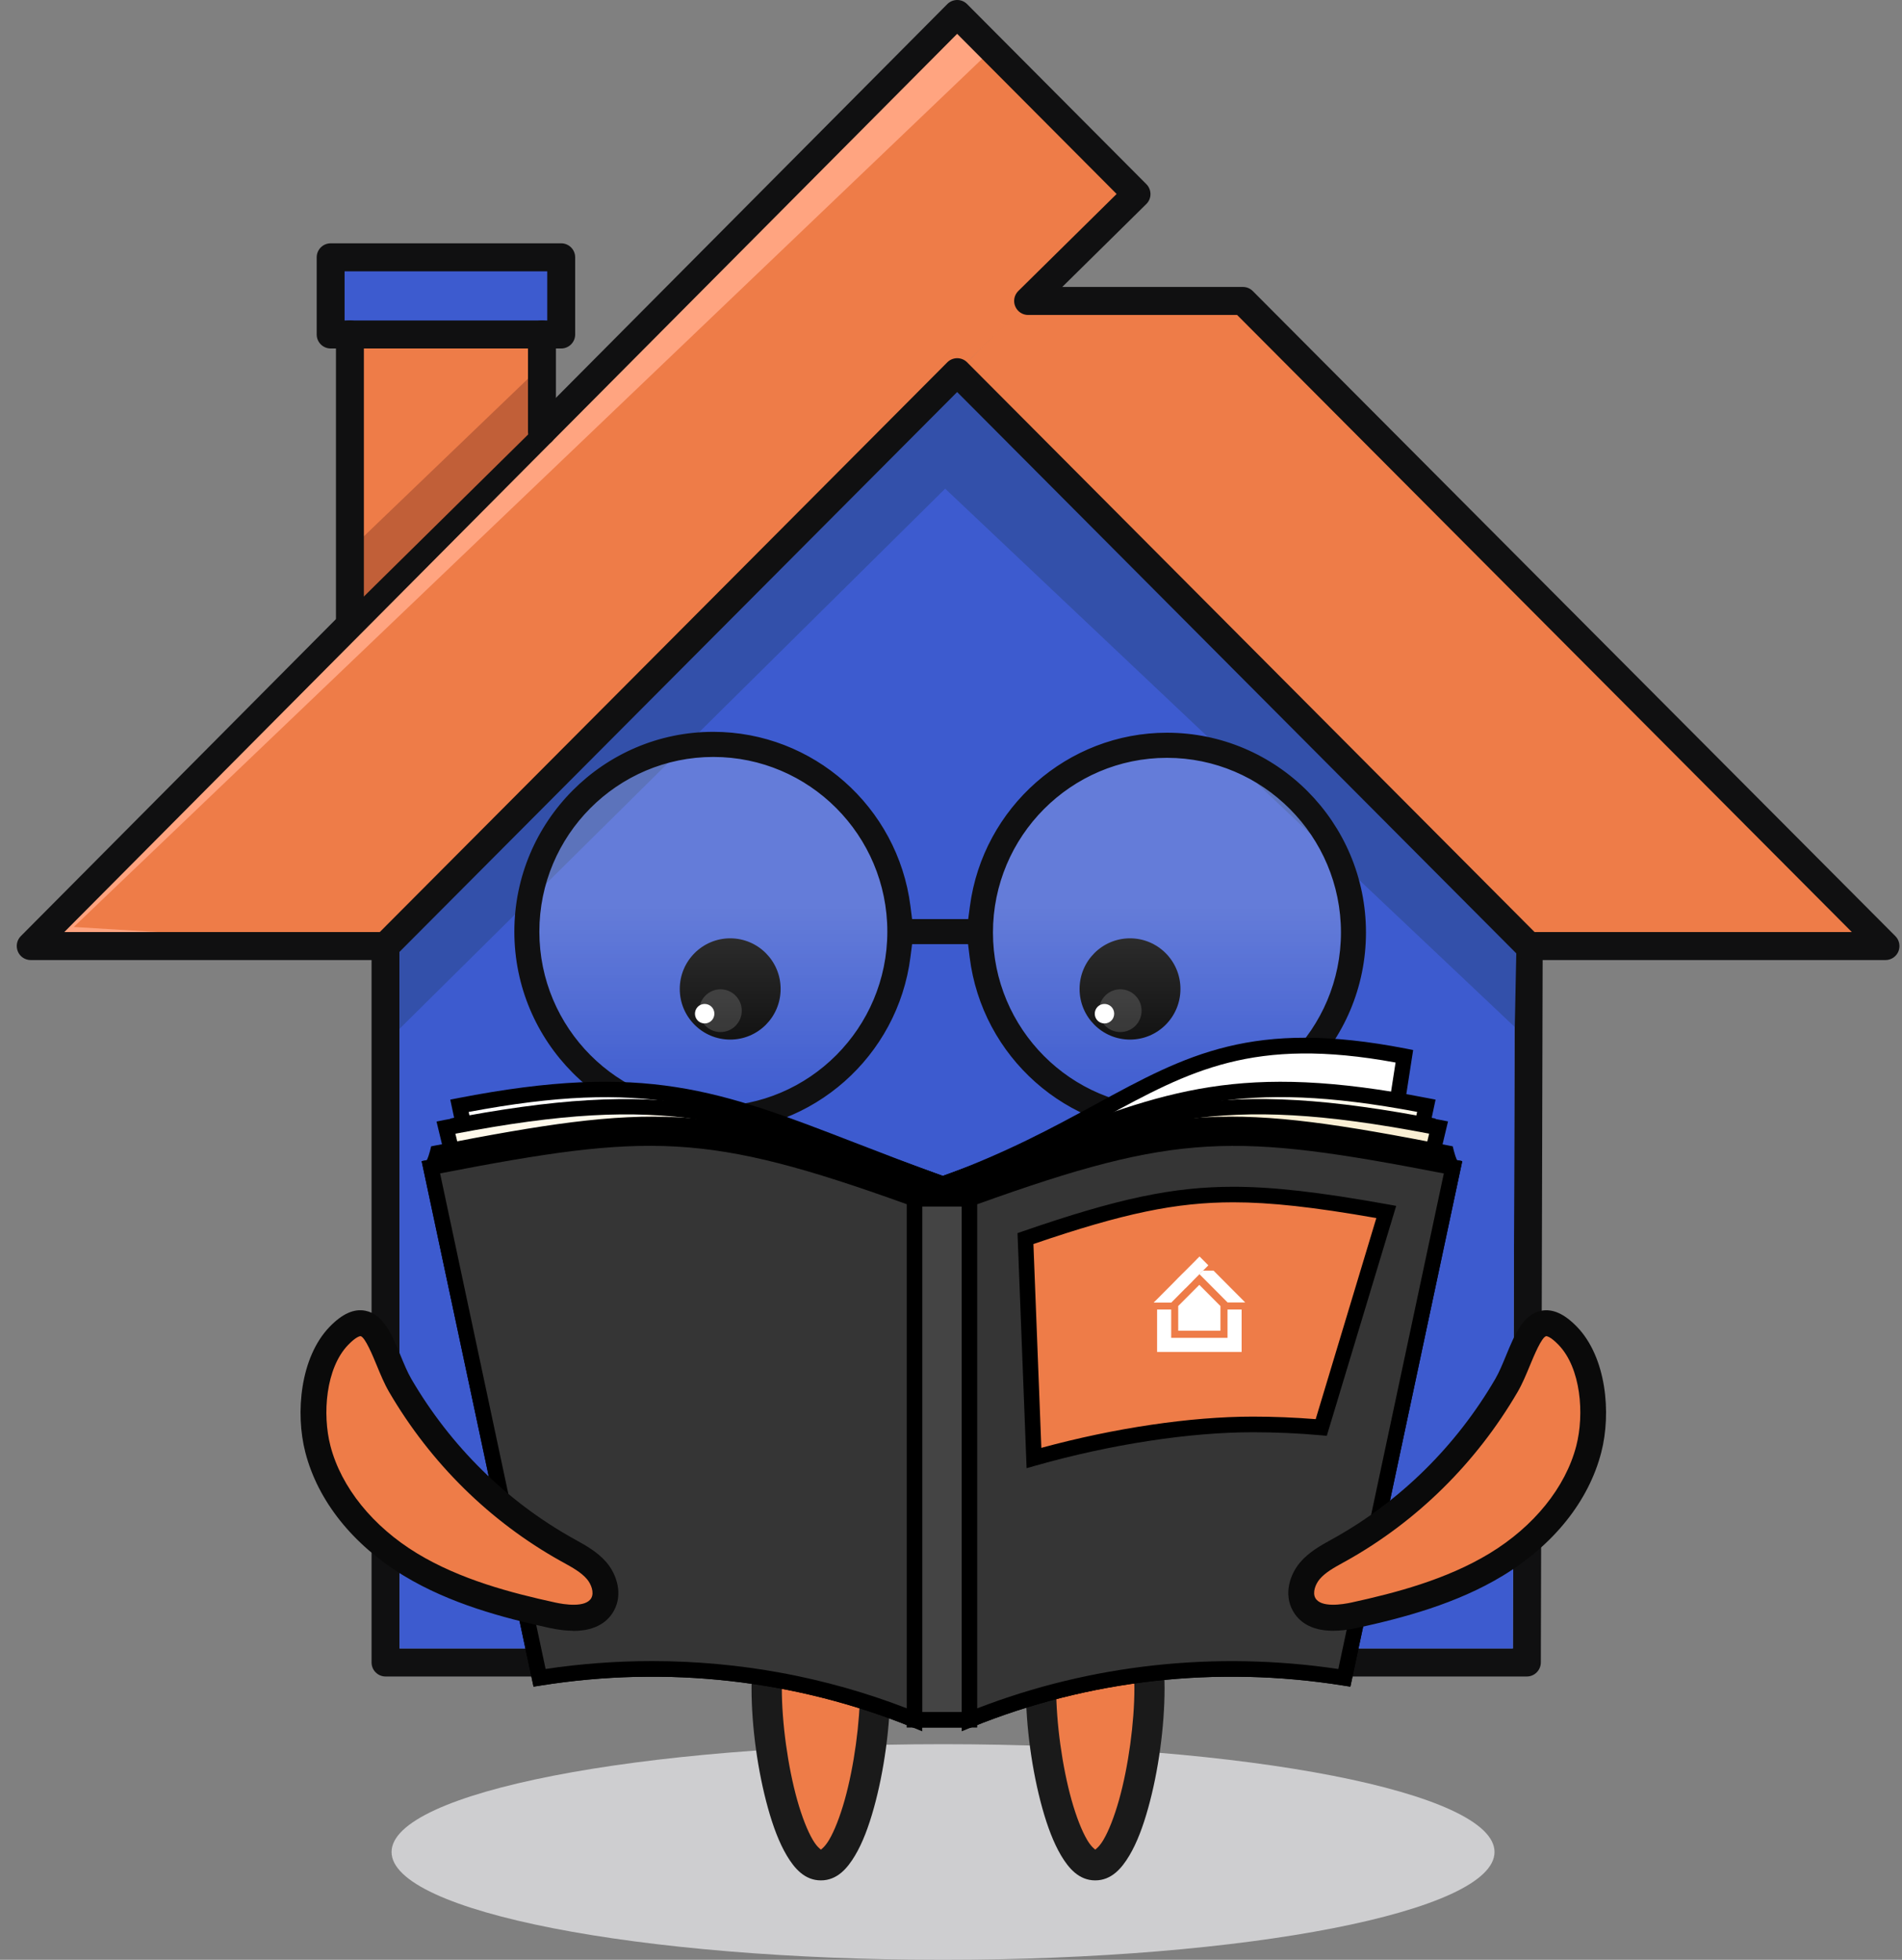
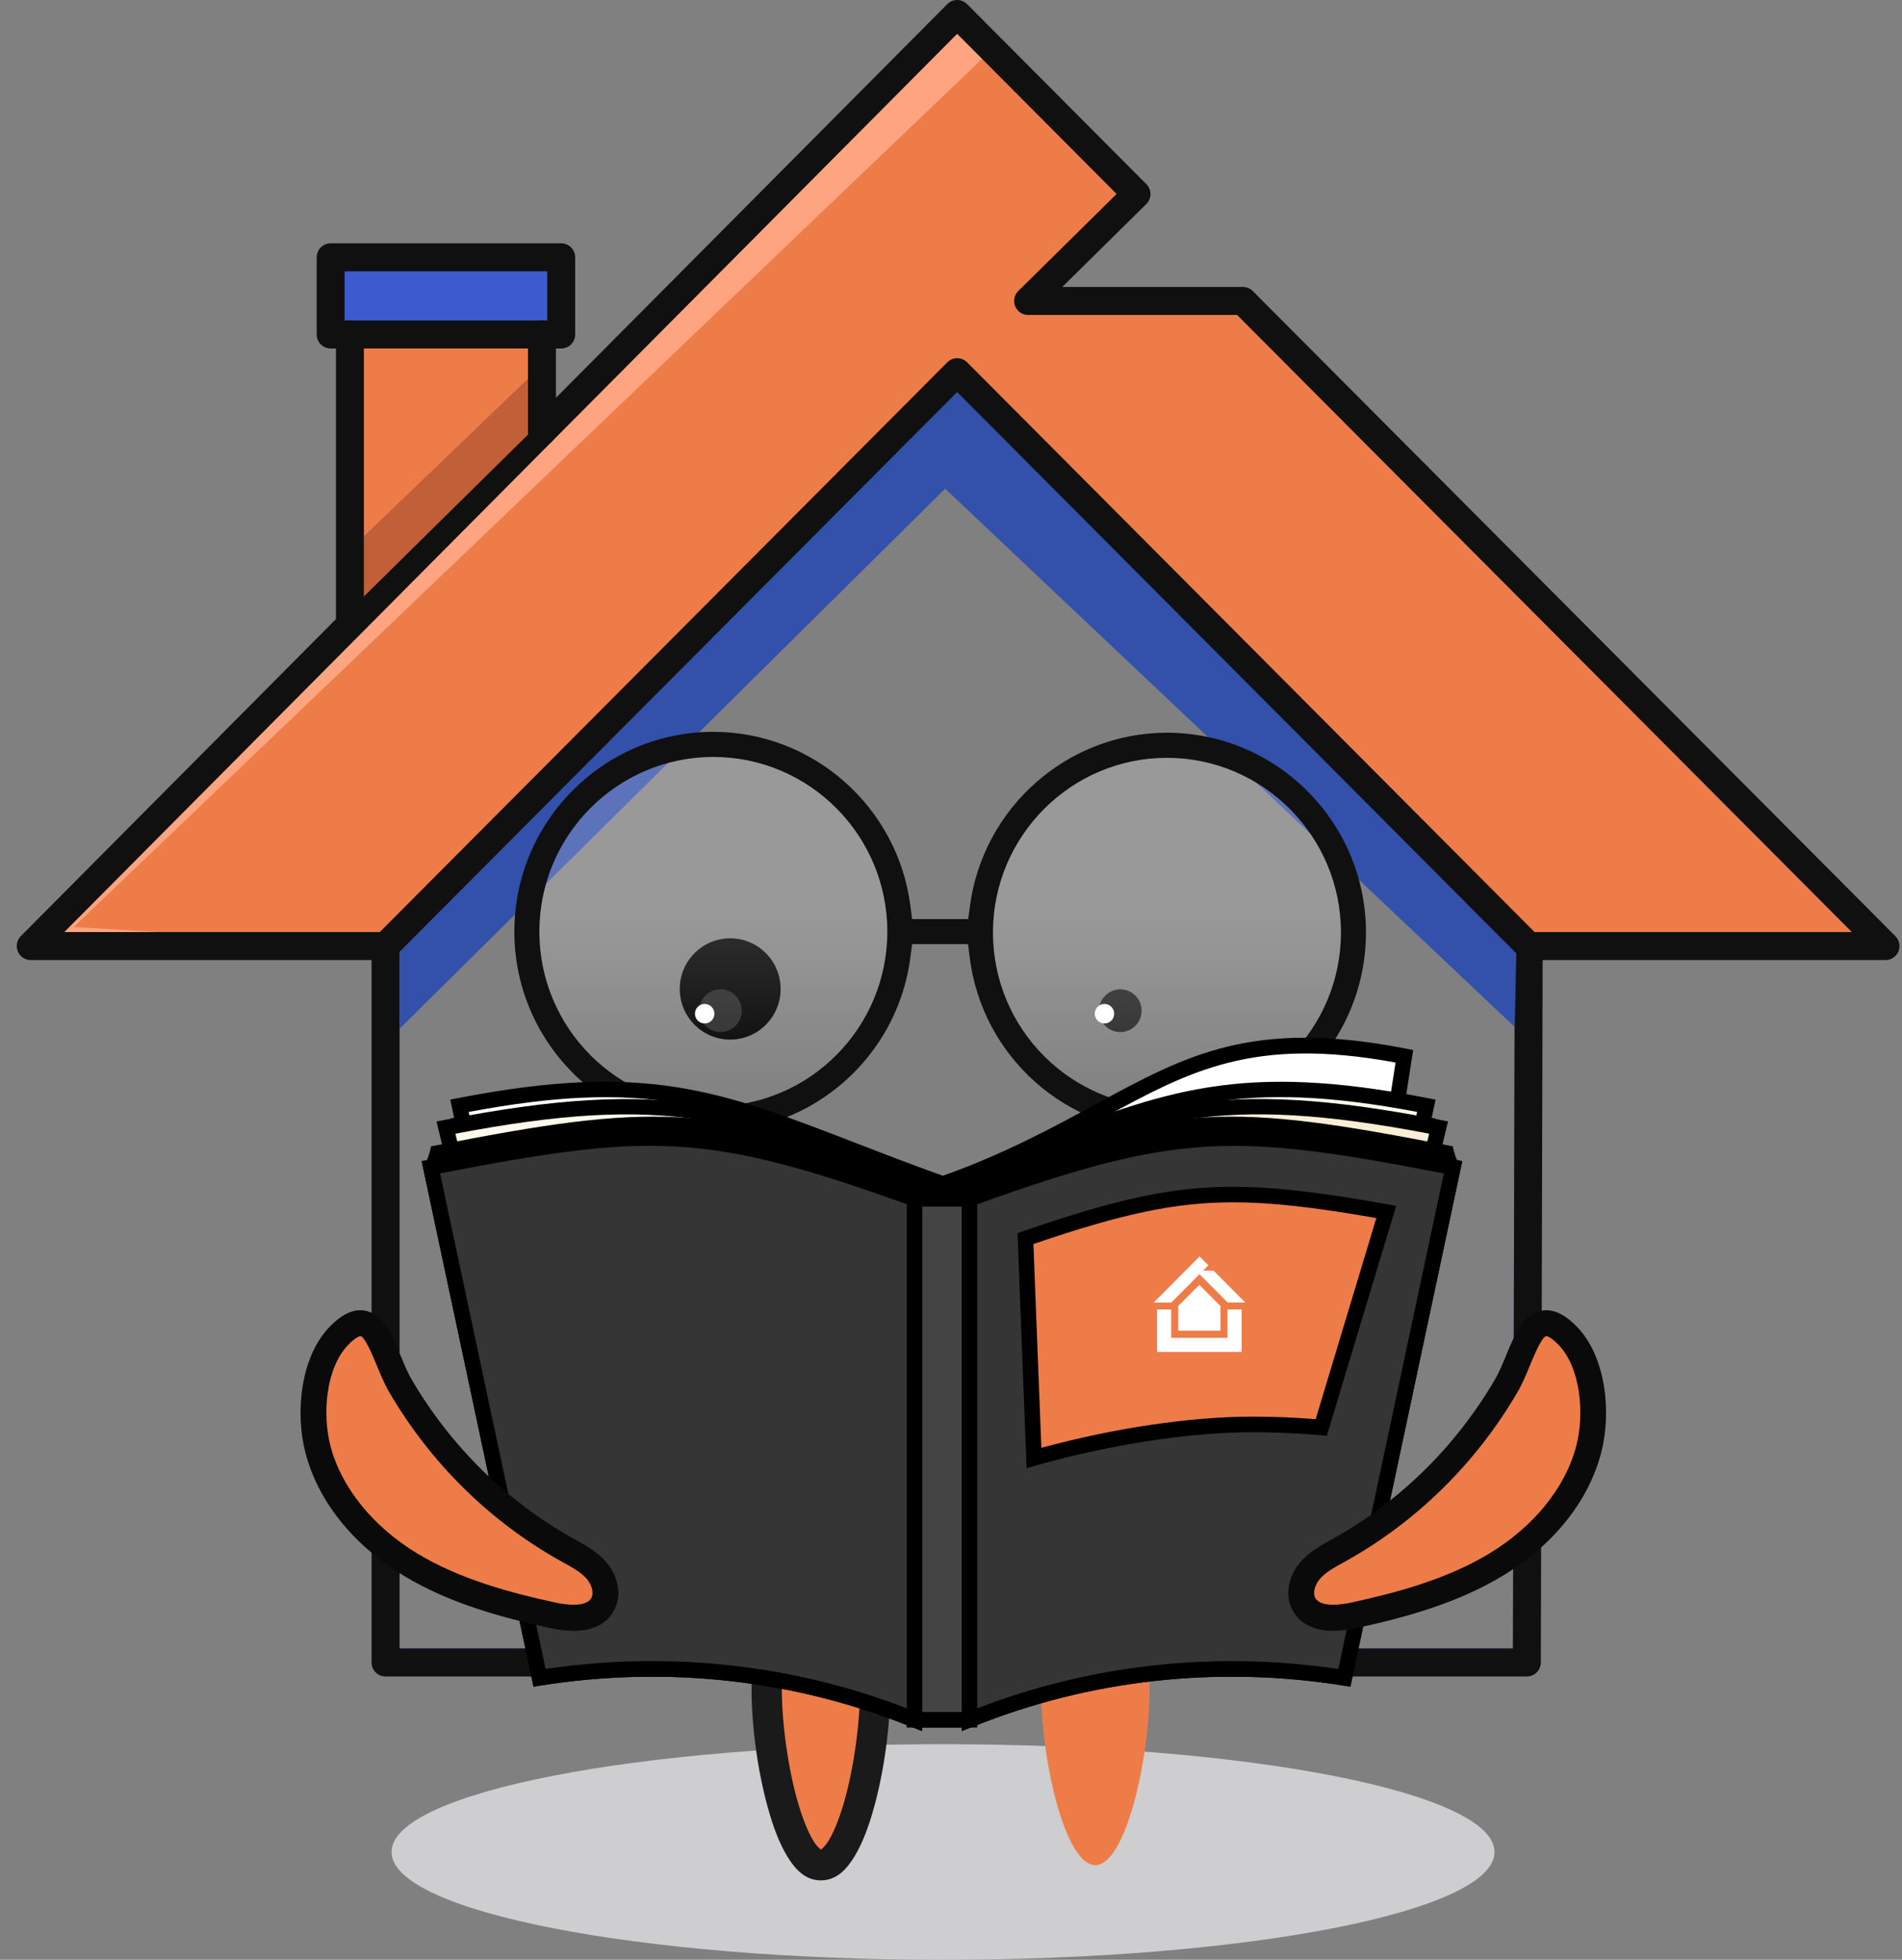
<svg xmlns="http://www.w3.org/2000/svg" width="99" height="102" viewBox="0 0 99 102" fill="none">
  <rect x="0" y="0" width="99" height="102" fill="#808080" stroke="none" />
  <g clip-path="url(#clip0_3033_9055)">
    <path d="M49.086 102C64.939 102 77.791 99.488 77.791 96.389C77.791 93.29 64.939 90.778 49.086 90.778C33.233 90.778 20.381 93.29 20.381 96.389C20.381 99.488 33.233 102 49.086 102Z" fill="#CECED0" />
    <path d="M45.555 87.854C45.555 91.661 44.291 97.072 42.73 97.072C41.17 97.072 39.906 91.661 39.906 87.854C39.906 84.046 41.577 83.288 42.73 83.288C43.884 83.288 45.555 84.049 45.555 87.854Z" fill="#EE7C48" />
    <path d="M42.73 82.497C41.98 82.497 41.009 82.775 40.283 83.633C39.559 84.492 39.118 85.837 39.118 87.856C39.118 89.876 39.441 92.193 39.974 94.107C40.24 95.063 40.557 95.909 40.953 96.575C41.351 97.242 41.883 97.866 42.728 97.866C43.572 97.866 44.105 97.242 44.503 96.575C44.901 95.909 45.216 95.063 45.482 94.107C46.017 92.193 46.337 89.849 46.337 87.856C46.337 85.864 45.896 84.492 45.173 83.633C44.449 82.775 43.475 82.497 42.725 82.497H42.73ZM42.73 84.079C43.137 84.079 43.575 84.181 43.973 84.654C44.371 85.127 44.767 86.066 44.767 87.854C44.767 89.641 44.457 91.931 43.968 93.675C43.723 94.548 43.43 95.293 43.153 95.76C42.943 96.111 42.773 96.227 42.73 96.265C42.685 96.227 42.515 96.111 42.308 95.76C42.031 95.293 41.738 94.548 41.493 93.675C41.006 91.931 40.694 89.668 40.694 87.854C40.694 86.039 41.087 85.127 41.488 84.654C41.886 84.181 42.327 84.079 42.73 84.079Z" fill="#1A1A1A" />
    <path d="M59.834 87.854C59.834 91.661 58.57 97.072 57.01 97.072C55.45 97.072 54.185 91.661 54.185 87.854C54.185 84.046 55.856 83.288 57.01 83.288C58.164 83.288 59.834 84.049 59.834 87.854Z" fill="#EE7C48" />
-     <path d="M57.01 82.497C56.259 82.497 55.288 82.775 54.562 83.633C53.839 84.492 53.398 85.837 53.398 87.856C53.398 89.876 53.72 92.193 54.253 94.107C54.519 95.063 54.837 95.909 55.232 96.575C55.63 97.242 56.163 97.866 57.007 97.866C57.852 97.866 58.384 97.242 58.782 96.575C59.18 95.909 59.495 95.063 59.761 94.107C60.297 92.193 60.617 89.849 60.617 87.856C60.617 85.864 60.176 84.492 59.452 83.633C58.728 82.775 57.755 82.497 57.004 82.497H57.01ZM57.01 84.079C57.416 84.079 57.854 84.181 58.252 84.654C58.651 85.127 59.046 86.066 59.046 87.854C59.046 89.641 58.737 91.931 58.247 93.675C58.002 94.548 57.709 95.293 57.432 95.76C57.222 96.111 57.053 96.227 57.01 96.265C56.964 96.227 56.795 96.111 56.587 95.76C56.31 95.293 56.017 94.548 55.773 93.675C55.286 91.931 54.974 89.668 54.974 87.854C54.974 86.039 55.366 85.127 55.767 84.654C56.165 84.181 56.606 84.079 57.01 84.079Z" fill="#1A1A1A" />
    <path d="M49.821 19.371L46.128 23.081L42.432 26.789V26.886L35.043 34.306H34.944L20.166 49.238H20.067V86.525H79.475V49.238H79.572L49.821 19.371ZM78.749 85.796H20.796V49.541L49.821 20.403L78.845 49.541L78.749 85.796Z" fill="#3D5BCF" />
    <path d="M28.208 13.393H18.213V33.472H28.208V13.393Z" fill="#EE7C48" />
    <path d="M29.212 13.393H17.21V17.408H29.212V13.393Z" fill="#3D5BCF" />
    <path d="M80.085 48.722L50.334 18.855C50.052 18.572 49.592 18.572 49.306 18.855L19.555 48.722C19.418 48.86 19.34 49.044 19.34 49.238V86.525C19.34 86.927 19.666 87.254 20.067 87.254H79.474C79.875 87.254 80.198 86.927 80.201 86.525L80.297 49.241C80.297 49.046 80.222 48.86 80.085 48.722ZM78.748 85.796H20.796V49.541L49.82 20.403L78.845 49.541L78.748 85.796Z" fill="#101011" />
-     <path d="M78.845 49.54L78.748 85.796H20.795V49.54L49.82 20.403L78.845 49.54Z" fill="#3D5BCF" />
    <path d="M59.154 10.101L57.308 11.954L49.823 19.374L46.127 23.081L42.431 26.789V26.889L35.043 34.306H34.946L20.169 49.238H1.596L3.054 47.777L3.444 47.386L3.737 47.091L3.834 46.994L20.169 30.596L23.862 26.889L27.555 23.081L31.25 19.374L35.043 15.664L46.127 4.536L47.585 2.976L48.362 2.292L49.823 0.729L59.154 10.101Z" fill="#EE7C48" />
    <path d="M98.141 49.238H79.572L49.823 19.374L53.516 15.664H64.695L94.448 45.531L95.906 46.994L96.003 47.091L96.199 47.288L96.296 47.386L96.587 47.677L96.684 47.777L98.141 49.238Z" fill="#EE7C48" />
    <path d="M20.795 53.545L49.196 25.433L78.845 53.453L78.945 48.552L49.823 19.374L20.795 48.644V53.545Z" fill="#3350AA" />
    <path d="M20.069 49.238H1.596L49.823 0.729L51.647 2.56L3.839 48.244L20.069 49.238Z" fill="#FFA480" />
    <path d="M98.141 49.967H79.571C79.378 49.967 79.195 49.892 79.058 49.754L49.82 20.403L20.581 49.754C20.443 49.892 20.26 49.967 20.067 49.967H1.596C1.303 49.967 1.037 49.789 0.927 49.516C0.816 49.243 0.876 48.93 1.083 48.722L49.309 0.213C49.447 0.076 49.63 0 49.823 0C50.017 0 50.2 0.076 50.337 0.213L59.67 9.586C59.807 9.723 59.883 9.91 59.883 10.104C59.883 10.299 59.805 10.485 59.665 10.62L55.291 14.935H64.695C64.888 14.935 65.071 15.01 65.208 15.148L98.655 48.722C98.862 48.93 98.924 49.243 98.814 49.516C98.701 49.789 98.437 49.967 98.141 49.967ZM79.873 48.509H96.388L64.393 16.393H53.513C53.218 16.393 52.954 16.215 52.841 15.939C52.728 15.667 52.793 15.351 53.005 15.143L58.121 10.096L49.82 1.761L3.347 48.509H19.768L49.309 18.855C49.592 18.572 50.054 18.572 50.337 18.855L79.875 48.509H79.873Z" fill="#101011" />
    <path d="M29.212 18.137H17.21C16.809 18.137 16.484 17.81 16.484 17.408V13.393C16.484 12.991 16.809 12.664 17.21 12.664H29.212C29.612 12.664 29.938 12.991 29.938 13.393V17.408C29.938 17.81 29.612 18.137 29.212 18.137ZM17.936 16.679H28.485V14.122H17.936V16.679Z" fill="#101011" />
    <path d="M18.213 28.609L28.208 19.012V21.904L18.213 31.762V28.609Z" fill="#C15F38" />
    <path d="M18.213 33.18C17.813 33.18 17.487 32.853 17.487 32.451V17.406C17.487 17.003 17.813 16.677 18.213 16.677C18.614 16.677 18.94 17.003 18.94 17.406V32.451C18.94 32.853 18.614 33.18 18.213 33.18Z" fill="#101011" />
    <path d="M28.209 23.2C27.808 23.2 27.482 22.873 27.482 22.471V17.408C27.482 17.006 27.808 16.679 28.209 16.679C28.609 16.679 28.935 17.006 28.935 17.408V22.471C28.935 22.873 28.609 23.2 28.209 23.2Z" fill="#101011" />
    <path d="M35.382 51.471C35.382 50.016 36.557 48.836 38.007 48.836C39.457 48.836 40.632 50.016 40.632 51.471C40.632 52.926 39.457 54.106 38.007 54.106C36.557 54.106 35.382 52.926 35.382 51.471Z" fill="black" />
    <path d="M37.501 53.715C38.113 53.715 38.609 53.217 38.609 52.602C38.609 51.988 38.113 51.49 37.501 51.49C36.889 51.49 36.393 51.988 36.393 52.602C36.393 53.217 36.889 53.715 37.501 53.715Z" fill="#272727" />
    <path d="M37.049 53.105C36.858 53.31 36.538 53.321 36.334 53.132C36.13 52.943 36.119 52.619 36.307 52.413C36.495 52.208 36.818 52.197 37.023 52.386C37.227 52.575 37.238 52.899 37.049 53.105Z" fill="white" />
-     <path d="M58.818 54.106C60.267 54.106 61.443 52.927 61.443 51.471C61.443 50.016 60.267 48.836 58.818 48.836C57.368 48.836 56.192 50.016 56.192 51.471C56.192 52.927 57.368 54.106 58.818 54.106Z" fill="black" />
    <path d="M57.204 52.602C57.204 51.989 57.699 51.49 58.312 51.49C58.925 51.49 59.42 51.987 59.42 52.602C59.42 53.218 58.925 53.715 58.312 53.715C57.699 53.715 57.204 53.218 57.204 52.602Z" fill="#272727" />
    <path d="M57.86 53.105C57.669 53.31 57.349 53.321 57.144 53.132C56.94 52.943 56.929 52.619 57.117 52.413C57.306 52.208 57.629 52.197 57.833 52.386C58.037 52.575 58.048 52.899 57.86 53.105Z" fill="white" />
    <path opacity="0.2" d="M60.74 39.042C55.528 39.042 51.286 43.3 51.286 48.533C51.286 53.766 55.528 58.025 60.74 58.025C65.953 58.025 70.195 53.766 70.195 48.533C70.195 43.3 65.953 39.042 60.74 39.042Z" fill="url(#paint0_linear_3033_9055)" />
    <path opacity="0.2" d="M37.189 39.102C32.001 39.102 27.781 43.338 27.781 48.547C27.781 53.756 32.001 57.992 37.189 57.992C42.378 57.992 46.598 53.756 46.598 48.547C46.598 43.338 42.378 39.102 37.189 39.102Z" fill="url(#paint1_linear_3033_9055)" />
    <path d="M60.74 58.929C55.528 58.929 51.114 55.011 50.471 49.816L50.388 49.138H47.475L47.389 49.813C46.727 54.984 42.316 58.883 37.127 58.883C31.417 58.883 26.772 54.22 26.772 48.488C26.772 42.755 31.417 38.089 37.127 38.089C42.316 38.089 46.73 41.988 47.389 47.159L47.475 47.834H50.396L50.485 47.162C51.165 42.015 55.574 38.135 60.74 38.135C66.451 38.135 71.099 42.798 71.099 48.531C71.099 54.263 66.453 58.926 60.74 58.926V58.929ZM60.74 39.442C55.748 39.442 51.684 43.519 51.684 48.533C51.684 53.548 55.746 57.625 60.74 57.625C65.735 57.625 69.797 53.548 69.797 48.533C69.797 43.519 65.735 39.442 60.74 39.442ZM37.13 39.396C32.135 39.396 28.074 43.473 28.074 48.488C28.074 53.502 32.135 57.579 37.13 57.579C42.125 57.579 46.186 53.502 46.186 48.488C46.186 43.473 42.125 39.396 37.13 39.396Z" fill="#101011" />
    <path d="M23.916 58.538L29.575 85.108C36.359 84.028 43.096 84.862 49.089 87.289V61.64C38.47 57.8 35.474 56.288 23.919 58.538H23.916Z" fill="#F1F1F1" />
    <path d="M49.49 87.889L48.936 87.665C42.873 85.207 36.2 84.462 29.637 85.507L29.26 85.567L23.437 58.216L23.84 58.138C34.798 56.005 38.217 57.25 47.357 60.579C47.954 60.795 48.575 61.022 49.223 61.257L49.49 61.354V87.889ZM35.428 84.238C39.971 84.238 44.463 85.064 48.683 86.695V61.926C48.129 61.727 47.596 61.532 47.08 61.343C37.959 58.022 34.809 56.874 24.395 58.859L29.887 84.651C31.732 84.376 33.585 84.241 35.428 84.241V84.238Z" fill="black" />
    <path d="M74.24 58.538L68.581 85.108C61.797 84.028 55.06 84.862 49.067 87.289V61.64C59.686 57.8 62.682 56.288 74.237 58.538H74.24Z" fill="#F1F1F1" />
    <path d="M48.666 87.889V61.354L48.932 61.257C49.584 61.022 50.205 60.795 50.799 60.579C59.939 57.25 63.36 56.005 74.315 58.138L74.719 58.216L68.896 85.567L68.516 85.507C61.953 84.462 55.28 85.207 49.218 87.665L48.664 87.889H48.666ZM49.473 61.924V86.693C55.404 84.403 61.881 83.695 68.269 84.646L73.761 58.854C63.347 56.869 60.197 58.017 51.076 61.338C50.562 61.527 50.027 61.718 49.473 61.921V61.924Z" fill="black" />
    <path d="M73.097 54.973L68.584 84.122C61.8 83.042 55.062 83.876 49.07 86.304V61.64C59.689 57.8 61.542 52.724 73.097 54.973Z" fill="white" />
    <path d="M48.666 86.903V61.354L48.933 61.257C52.333 60.028 54.834 58.667 57.04 57.466C61.779 54.887 65.203 53.024 73.173 54.574L73.555 54.649L68.92 84.584L68.519 84.519C61.956 83.474 55.283 84.219 49.221 86.676L48.666 86.9V86.903ZM49.473 61.924V85.71C55.399 83.423 61.868 82.715 68.248 83.66L72.64 55.3C65.227 53.937 61.943 55.724 57.427 58.181C55.254 59.364 52.795 60.7 49.476 61.926L49.473 61.924Z" fill="black" />
    <path d="M23.916 57.552L29.575 84.122C36.359 83.042 43.096 83.876 49.089 86.304V61.64C38.47 57.8 35.474 55.303 23.919 57.552H23.916Z" fill="white" />
    <path d="M49.49 86.903L48.936 86.679C42.873 84.222 36.2 83.477 29.637 84.522L29.26 84.581L23.437 57.231L23.84 57.152C33.591 55.254 37.464 56.753 44.498 59.472C45.888 60.009 47.464 60.62 49.226 61.257L49.492 61.354V86.903H49.49ZM35.428 83.252C39.971 83.252 44.463 84.079 48.683 85.71V61.926C47.02 61.322 45.53 60.744 44.204 60.233C37.187 57.52 33.615 56.137 24.395 57.873L29.887 83.666C31.732 83.39 33.585 83.255 35.428 83.255V83.252Z" fill="black" />
    <path d="M74.24 57.552L68.581 84.122C61.798 83.042 55.06 83.876 49.067 86.304V61.64C59.686 57.8 62.683 55.303 74.238 57.552H74.24Z" fill="#FFF9EB" />
    <path d="M48.666 86.903V61.354L48.933 61.257C50.695 60.62 52.271 60.009 53.661 59.472C60.695 56.75 64.571 55.254 74.318 57.153L74.722 57.231L68.899 84.581L68.519 84.522C61.956 83.477 55.283 84.222 49.221 86.679L48.666 86.903ZM49.473 61.924V85.707C55.404 83.417 61.881 82.71 68.269 83.66L73.762 57.868C64.541 56.132 60.969 57.514 53.952 60.228C52.629 60.741 51.136 61.319 49.473 61.921V61.924Z" fill="black" />
    <path d="M23.211 58.683L29.572 85.105C36.356 84.025 43.093 84.859 49.086 87.287V61.637C38.467 57.798 34.766 56.431 23.211 58.681V58.683Z" fill="#FFF9EB" />
    <path d="M49.489 87.889L48.935 87.665C42.873 85.207 36.199 84.462 29.637 85.507L29.268 85.567L22.721 58.37L23.135 58.289C34.752 56.026 38.658 57.439 49.091 61.214L49.489 61.357V87.891V87.889ZM35.427 84.238C39.97 84.238 44.462 85.064 48.682 86.695V61.926C38.346 58.189 34.728 56.907 23.703 59.005L29.878 84.651C31.726 84.376 33.582 84.238 35.43 84.238H35.427Z" fill="black" />
    <path d="M74.88 58.683L68.584 85.105C61.8 84.025 55.062 84.859 49.07 87.287V61.637C59.689 57.798 63.323 56.431 74.88 58.681V58.683Z" fill="#FAEFD4" />
    <path d="M48.666 87.889V61.354L49.178 61.167C59.514 57.43 63.382 56.032 74.956 58.284L75.37 58.365L68.888 85.564L68.519 85.504C61.956 84.459 55.283 85.205 49.221 87.662L48.666 87.886V87.889ZM49.473 61.924V86.692C55.407 84.4 61.889 83.695 68.277 84.648L74.388 59.002C63.366 56.904 59.797 58.189 49.473 61.924Z" fill="black" />
    <path d="M75.289 60.009C63.882 57.79 60.926 57.836 50.444 61.627H47.617C37.136 57.836 34.177 57.79 22.773 60.009C22.773 60.009 22.592 60.722 22.428 60.752L28.087 87.322C34.871 86.242 41.609 87.076 47.601 89.504H50.466C56.456 87.076 63.196 86.242 69.98 87.322L75.639 60.752C75.475 60.72 75.295 60.009 75.295 60.009H75.289Z" fill="#4A47C7" />
    <path d="M47.518 89.911L47.445 89.882C41.383 87.424 34.709 86.679 28.147 87.724L27.77 87.784L21.947 60.433L22.221 60.379C22.27 60.274 22.337 60.08 22.38 59.909L22.442 59.661L22.695 59.612C33.838 57.444 36.974 57.352 47.687 61.222H50.372C61.085 57.352 64.224 57.444 75.365 59.612L75.615 59.661L75.677 59.909C75.72 60.08 75.787 60.274 75.835 60.379L76.11 60.433L70.286 87.784L69.907 87.724C63.344 86.679 56.671 87.424 50.608 89.882L50.536 89.911H47.515H47.518ZM47.677 89.101H50.385C56.448 86.66 63.099 85.888 69.662 86.865L75.195 60.882C75.123 60.768 75.045 60.601 74.969 60.36C64.022 58.235 61.15 58.187 50.582 62.008L50.514 62.032H47.547L47.48 62.008C36.912 58.187 34.042 58.235 23.093 60.36C23.017 60.601 22.942 60.765 22.867 60.882L28.399 86.865C34.96 85.888 41.614 86.66 47.677 89.101Z" fill="black" />
    <path d="M50.463 62.391H47.599V89.503H50.463V62.391Z" fill="#444444" />
    <path d="M50.864 89.911H47.192V61.986H50.864V89.911ZM47.999 89.101H50.057V62.796H47.999V89.101Z" fill="black" />
    <path d="M22.426 60.752L28.085 87.322C34.868 86.242 41.606 87.076 47.599 89.504V62.391C36.98 58.551 33.983 58.503 22.428 60.752H22.426Z" fill="#353535" />
    <path d="M47.999 90.106L47.445 89.882C41.383 87.424 34.709 86.679 28.147 87.724L27.77 87.783L21.947 60.433L22.35 60.355C34.796 57.933 37.822 58.424 47.736 62.01L48.002 62.107V90.106H47.999ZM33.94 86.452C38.483 86.452 42.975 87.278 47.195 88.909V62.674C36.756 58.918 33.782 58.967 22.907 61.07L28.399 86.863C30.245 86.587 32.095 86.452 33.94 86.452Z" fill="black" />
    <path d="M75.631 60.752L69.972 87.322C63.188 86.242 56.451 87.076 50.458 89.503V62.391C61.077 58.551 64.073 58.502 75.628 60.752H75.631Z" fill="#353535" />
    <path d="M50.057 90.106V62.107L50.323 62.01C61.23 58.065 64.396 58.154 75.709 60.355L76.112 60.433L70.289 87.783L69.91 87.724C63.347 86.679 56.674 87.424 50.611 89.882L50.057 90.106ZM50.864 62.677V88.912C56.795 86.62 63.272 85.915 69.66 86.865L75.152 61.073C64.28 58.97 61.306 58.921 50.864 62.677Z" fill="black" />
    <path d="M53.376 64.462C58.352 62.745 61.144 62.169 64.194 62.169C66.418 62.169 68.915 62.493 72.156 63.077L68.769 74.293C67.583 74.188 66.391 74.134 65.208 74.134C61.537 74.134 57.289 74.895 53.817 75.881L53.376 64.465V64.462Z" fill="#EE7C48" />
    <path d="M53.435 76.41L52.962 64.178L53.244 64.081C58.193 62.372 61.058 61.767 64.194 61.767C66.254 61.767 68.656 62.04 72.226 62.68L72.672 62.761L69.06 74.728L68.734 74.698C67.564 74.593 66.378 74.542 65.208 74.542C61.913 74.542 57.801 75.174 53.928 76.273L53.435 76.413V76.41ZM53.79 64.748L54.202 75.355C58 74.32 61.983 73.729 65.211 73.729C66.295 73.729 67.395 73.775 68.482 73.861L71.639 63.395C68.366 62.82 66.12 62.575 64.197 62.575C61.219 62.575 58.473 63.144 53.793 64.745L53.79 64.748Z" fill="black" />
    <path d="M64.627 68.156V70.362H60.227V68.156H60.961V69.63H63.893V68.156H64.627Z" fill="white" />
    <path d="M63.525 67.972V69.257H61.327V67.972L62.425 66.87L63.522 67.972H63.525Z" fill="white" />
    <path d="M62.892 65.858L62.801 65.95L62.432 66.317L62.249 66.5L62.067 66.684V66.689L61.884 66.873L61.701 67.057H61.695L60.967 67.794H60.049L60.122 67.721L60.141 67.702L60.154 67.689L60.16 67.683L60.967 66.873L61.149 66.689L61.332 66.5L61.515 66.317L61.703 66.133L62.069 65.766L62.252 65.582L62.325 65.504L62.362 65.472L62.435 65.393L62.895 65.855L62.892 65.858Z" fill="white" />
    <path d="M64.816 67.788H63.898L62.43 66.314L62.613 66.13H63.164L64.444 67.416L64.633 67.605L64.705 67.678L64.711 67.683L64.721 67.694L64.727 67.699L64.74 67.713L64.746 67.718L64.818 67.791L64.816 67.788Z" fill="white" />
    <path d="M82.697 75.425C82.035 77.976 80.125 80.066 77.876 81.43C75.628 82.793 73.054 83.509 70.488 84.068C69.555 84.27 68.347 84.343 67.879 83.506C67.57 82.953 67.774 82.227 68.188 81.743C68.602 81.26 69.181 80.966 69.735 80.655C73.32 78.654 76.341 75.654 78.412 72.103C79.35 70.494 79.698 67.551 81.605 69.522C82.979 70.945 83.167 73.618 82.699 75.422L82.697 75.425Z" fill="#EE7C48" />
    <path d="M69.396 84.875C68.172 84.875 67.581 84.349 67.295 83.838C66.806 82.966 67.137 81.938 67.68 81.306C68.137 80.774 68.737 80.442 69.267 80.147L69.409 80.069C72.882 78.133 75.795 75.26 77.831 71.766C78.035 71.418 78.218 70.969 78.396 70.537C78.829 69.487 79.275 68.401 80.225 68.218C80.817 68.104 81.427 68.377 82.083 69.055C83.614 70.64 83.877 73.545 83.345 75.597C82.689 78.127 80.87 80.404 78.221 82.01C75.808 83.474 73.027 84.206 70.628 84.73C70.157 84.832 69.748 84.875 69.391 84.875H69.396ZM80.48 69.541C80.244 69.587 79.838 70.575 79.641 71.048C79.445 71.523 79.243 72.014 78.993 72.444C76.833 76.146 73.745 79.189 70.063 81.244L69.915 81.325C69.442 81.587 68.995 81.832 68.697 82.18C68.465 82.451 68.307 82.888 68.465 83.171C68.756 83.687 69.877 83.506 70.346 83.404C72.637 82.904 75.284 82.21 77.53 80.849C79.84 79.448 81.489 77.407 82.046 75.252C82.471 73.607 82.293 71.204 81.121 69.992C80.698 69.554 80.505 69.541 80.48 69.541Z" fill="#0A0A0A" />
    <path d="M16.546 75.425C17.207 77.976 19.117 80.066 21.366 81.43C23.614 82.793 26.188 83.509 28.754 84.068C29.688 84.27 30.895 84.343 31.363 83.506C31.672 82.953 31.468 82.227 31.054 81.743C30.64 81.26 30.061 80.966 29.507 80.655C25.922 78.654 22.901 75.654 20.83 72.103C19.892 70.494 19.545 67.551 17.638 69.522C16.263 70.945 16.075 73.618 16.543 75.422L16.546 75.425Z" fill="#EE7C48" />
    <path d="M29.849 84.876C29.494 84.876 29.082 84.83 28.612 84.73C26.213 84.206 23.431 83.474 21.019 82.01C18.372 80.404 16.551 78.128 15.895 75.598C15.362 73.545 15.626 70.64 17.156 69.055C17.813 68.377 18.421 68.102 19.015 68.218C19.964 68.401 20.411 69.487 20.844 70.537C21.021 70.969 21.207 71.418 21.409 71.766C23.448 75.26 26.358 78.13 29.83 80.069L29.976 80.15C30.505 80.444 31.105 80.777 31.562 81.308C32.106 81.943 32.437 82.972 31.947 83.844C31.662 84.352 31.07 84.881 29.846 84.881L29.849 84.876ZM18.762 69.541C18.741 69.541 18.547 69.557 18.125 69.992C16.952 71.204 16.772 73.608 17.199 75.252C17.759 77.407 19.405 79.448 21.715 80.85C23.961 82.21 26.605 82.904 28.897 83.404C29.365 83.507 30.487 83.687 30.777 83.172C30.936 82.888 30.777 82.451 30.546 82.181C30.247 81.832 29.801 81.587 29.33 81.325L29.182 81.244C25.5 79.189 22.412 76.146 20.252 72.444C20.002 72.014 19.8 71.523 19.604 71.048C19.408 70.573 19.002 69.584 18.765 69.538L18.762 69.541Z" fill="#0A0A0A" />
  </g>
  <defs>
    <linearGradient id="paint0_linear_3033_9055" x1="60.74" y1="39.042" x2="60.74" y2="58.025" gradientUnits="userSpaceOnUse">
      <stop stop-color="white" />
      <stop offset="0.43" stop-color="white" />
      <stop offset="1" stop-color="white" stop-opacity="0" />
    </linearGradient>
    <linearGradient id="paint1_linear_3033_9055" x1="37.189" y1="39.102" x2="37.189" y2="57.992" gradientUnits="userSpaceOnUse">
      <stop stop-color="white" />
      <stop offset="0.43" stop-color="white" />
      <stop offset="1" stop-color="white" stop-opacity="0" />
    </linearGradient>
    <clipPath id="clip0_3033_9055">
      <rect width="98" height="102" fill="white" transform="translate(0.87)" />
    </clipPath>
  </defs>
</svg>